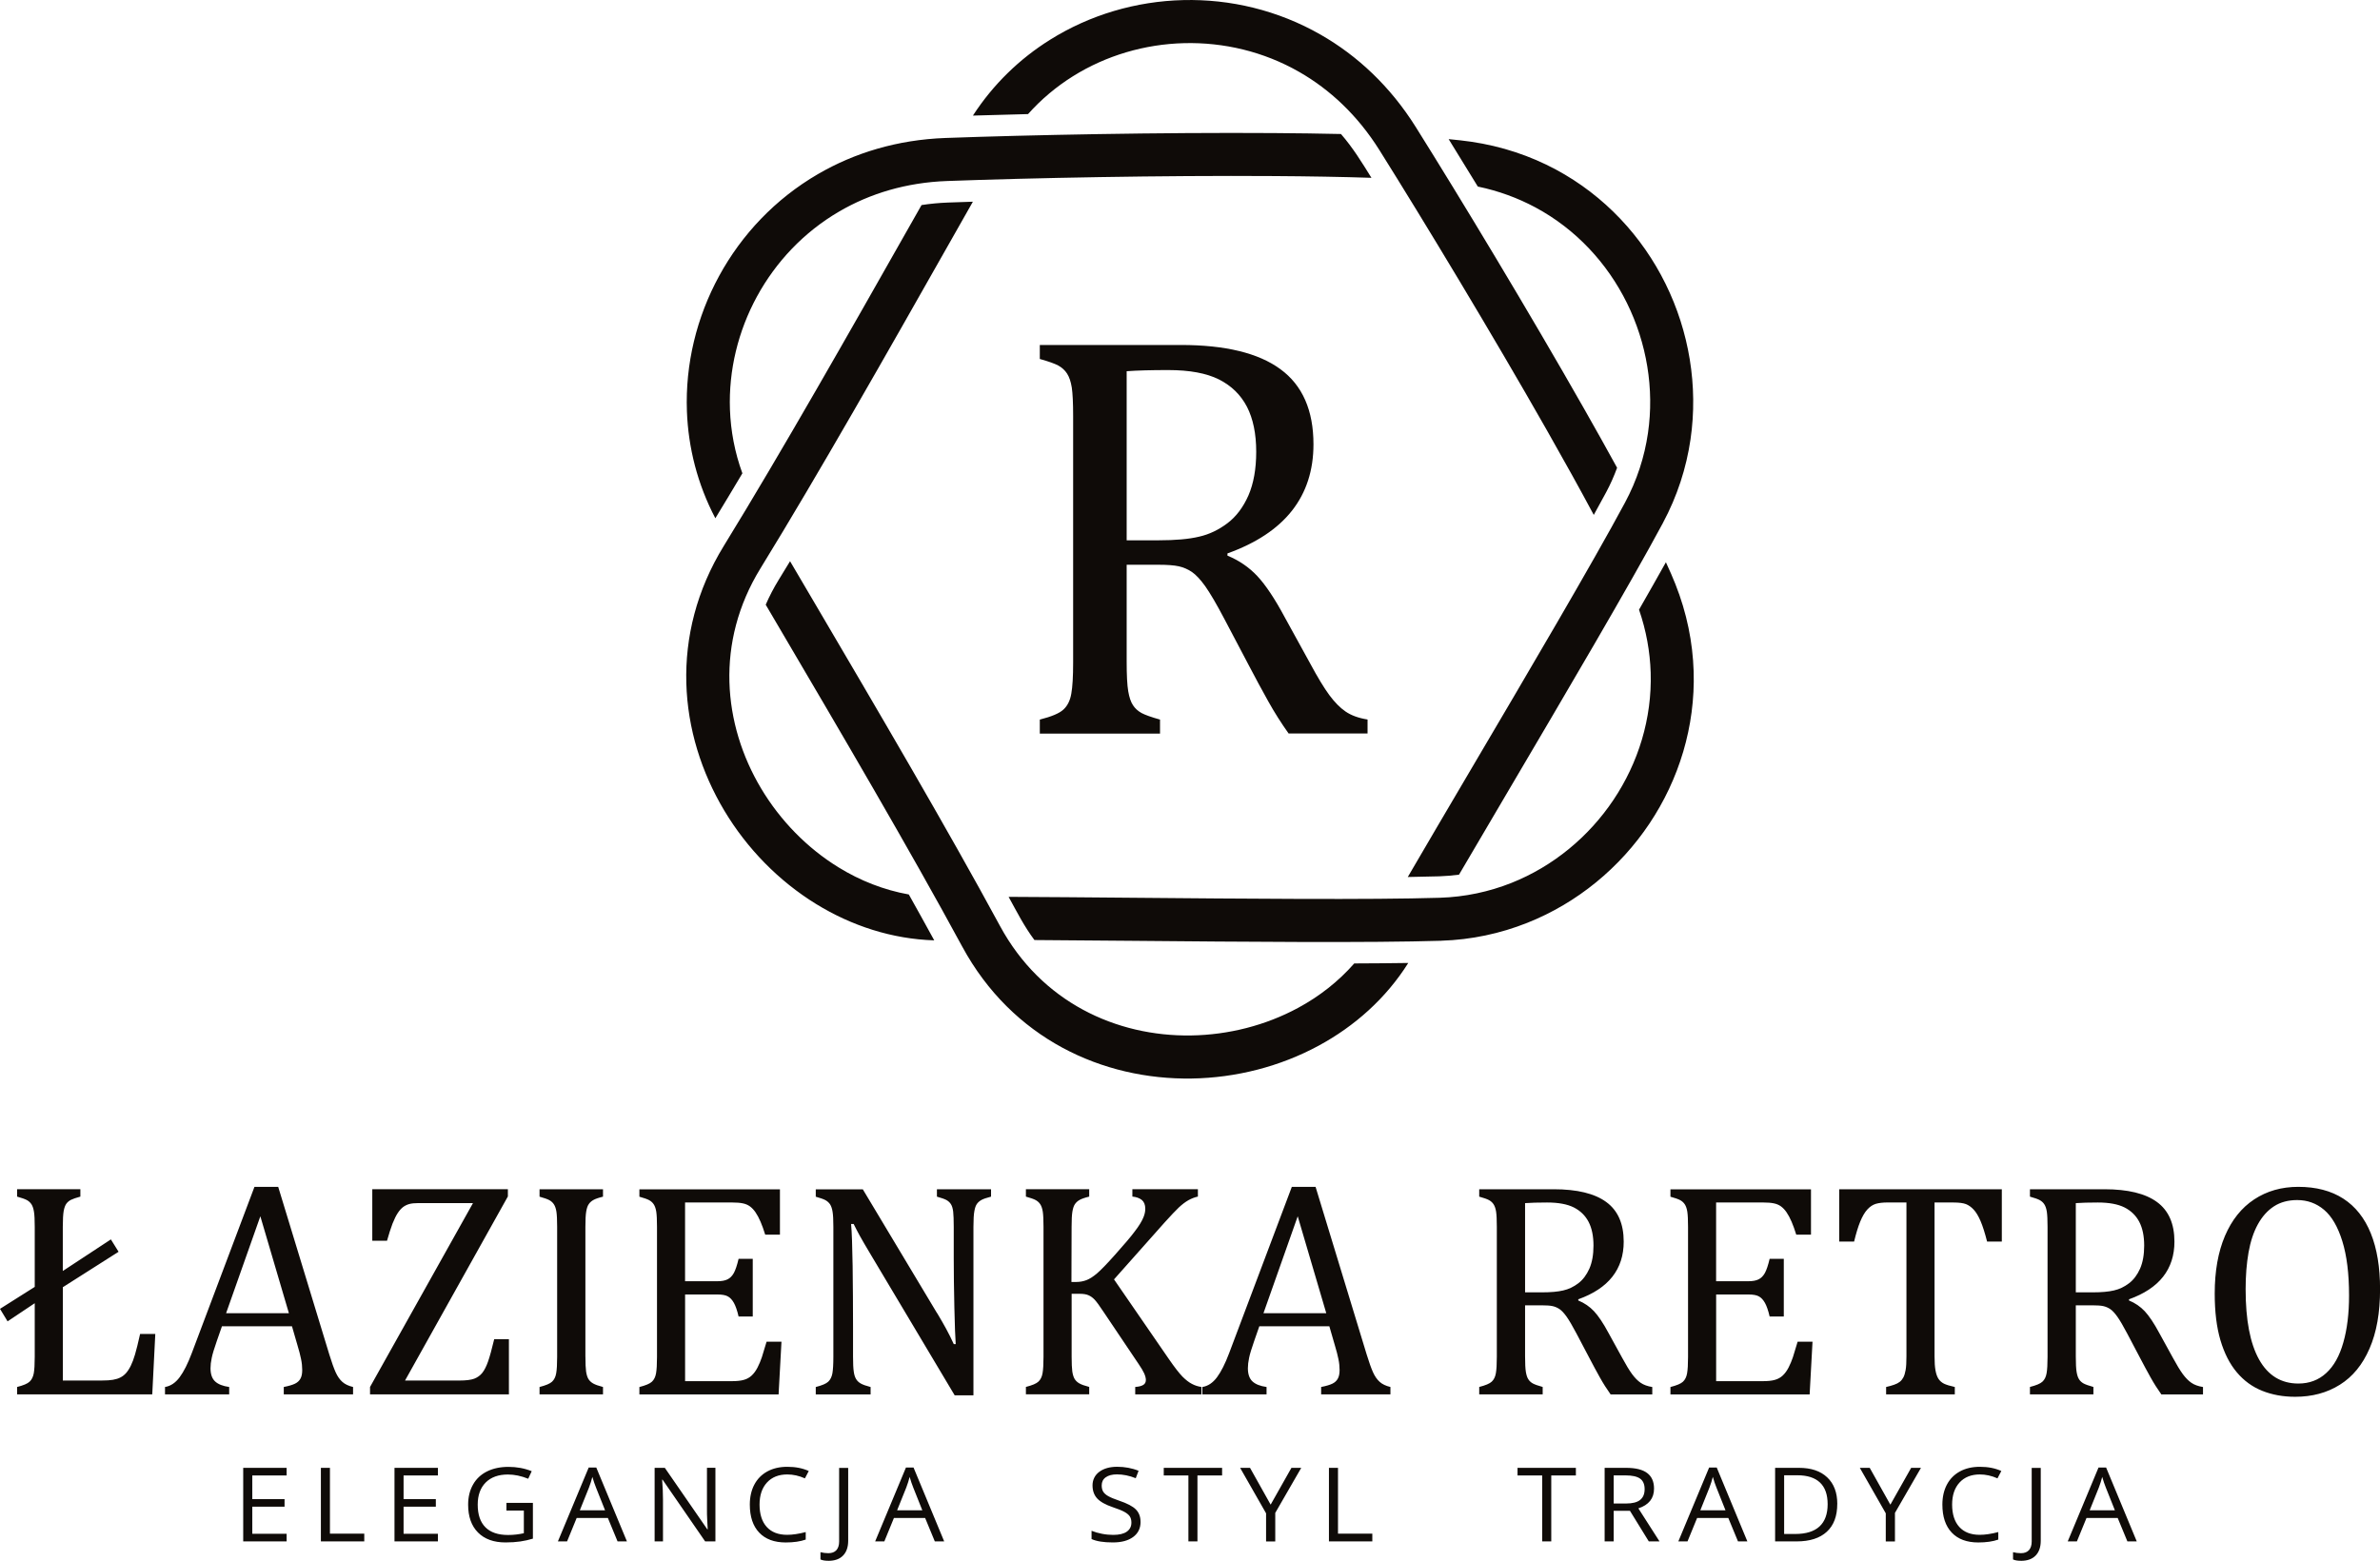
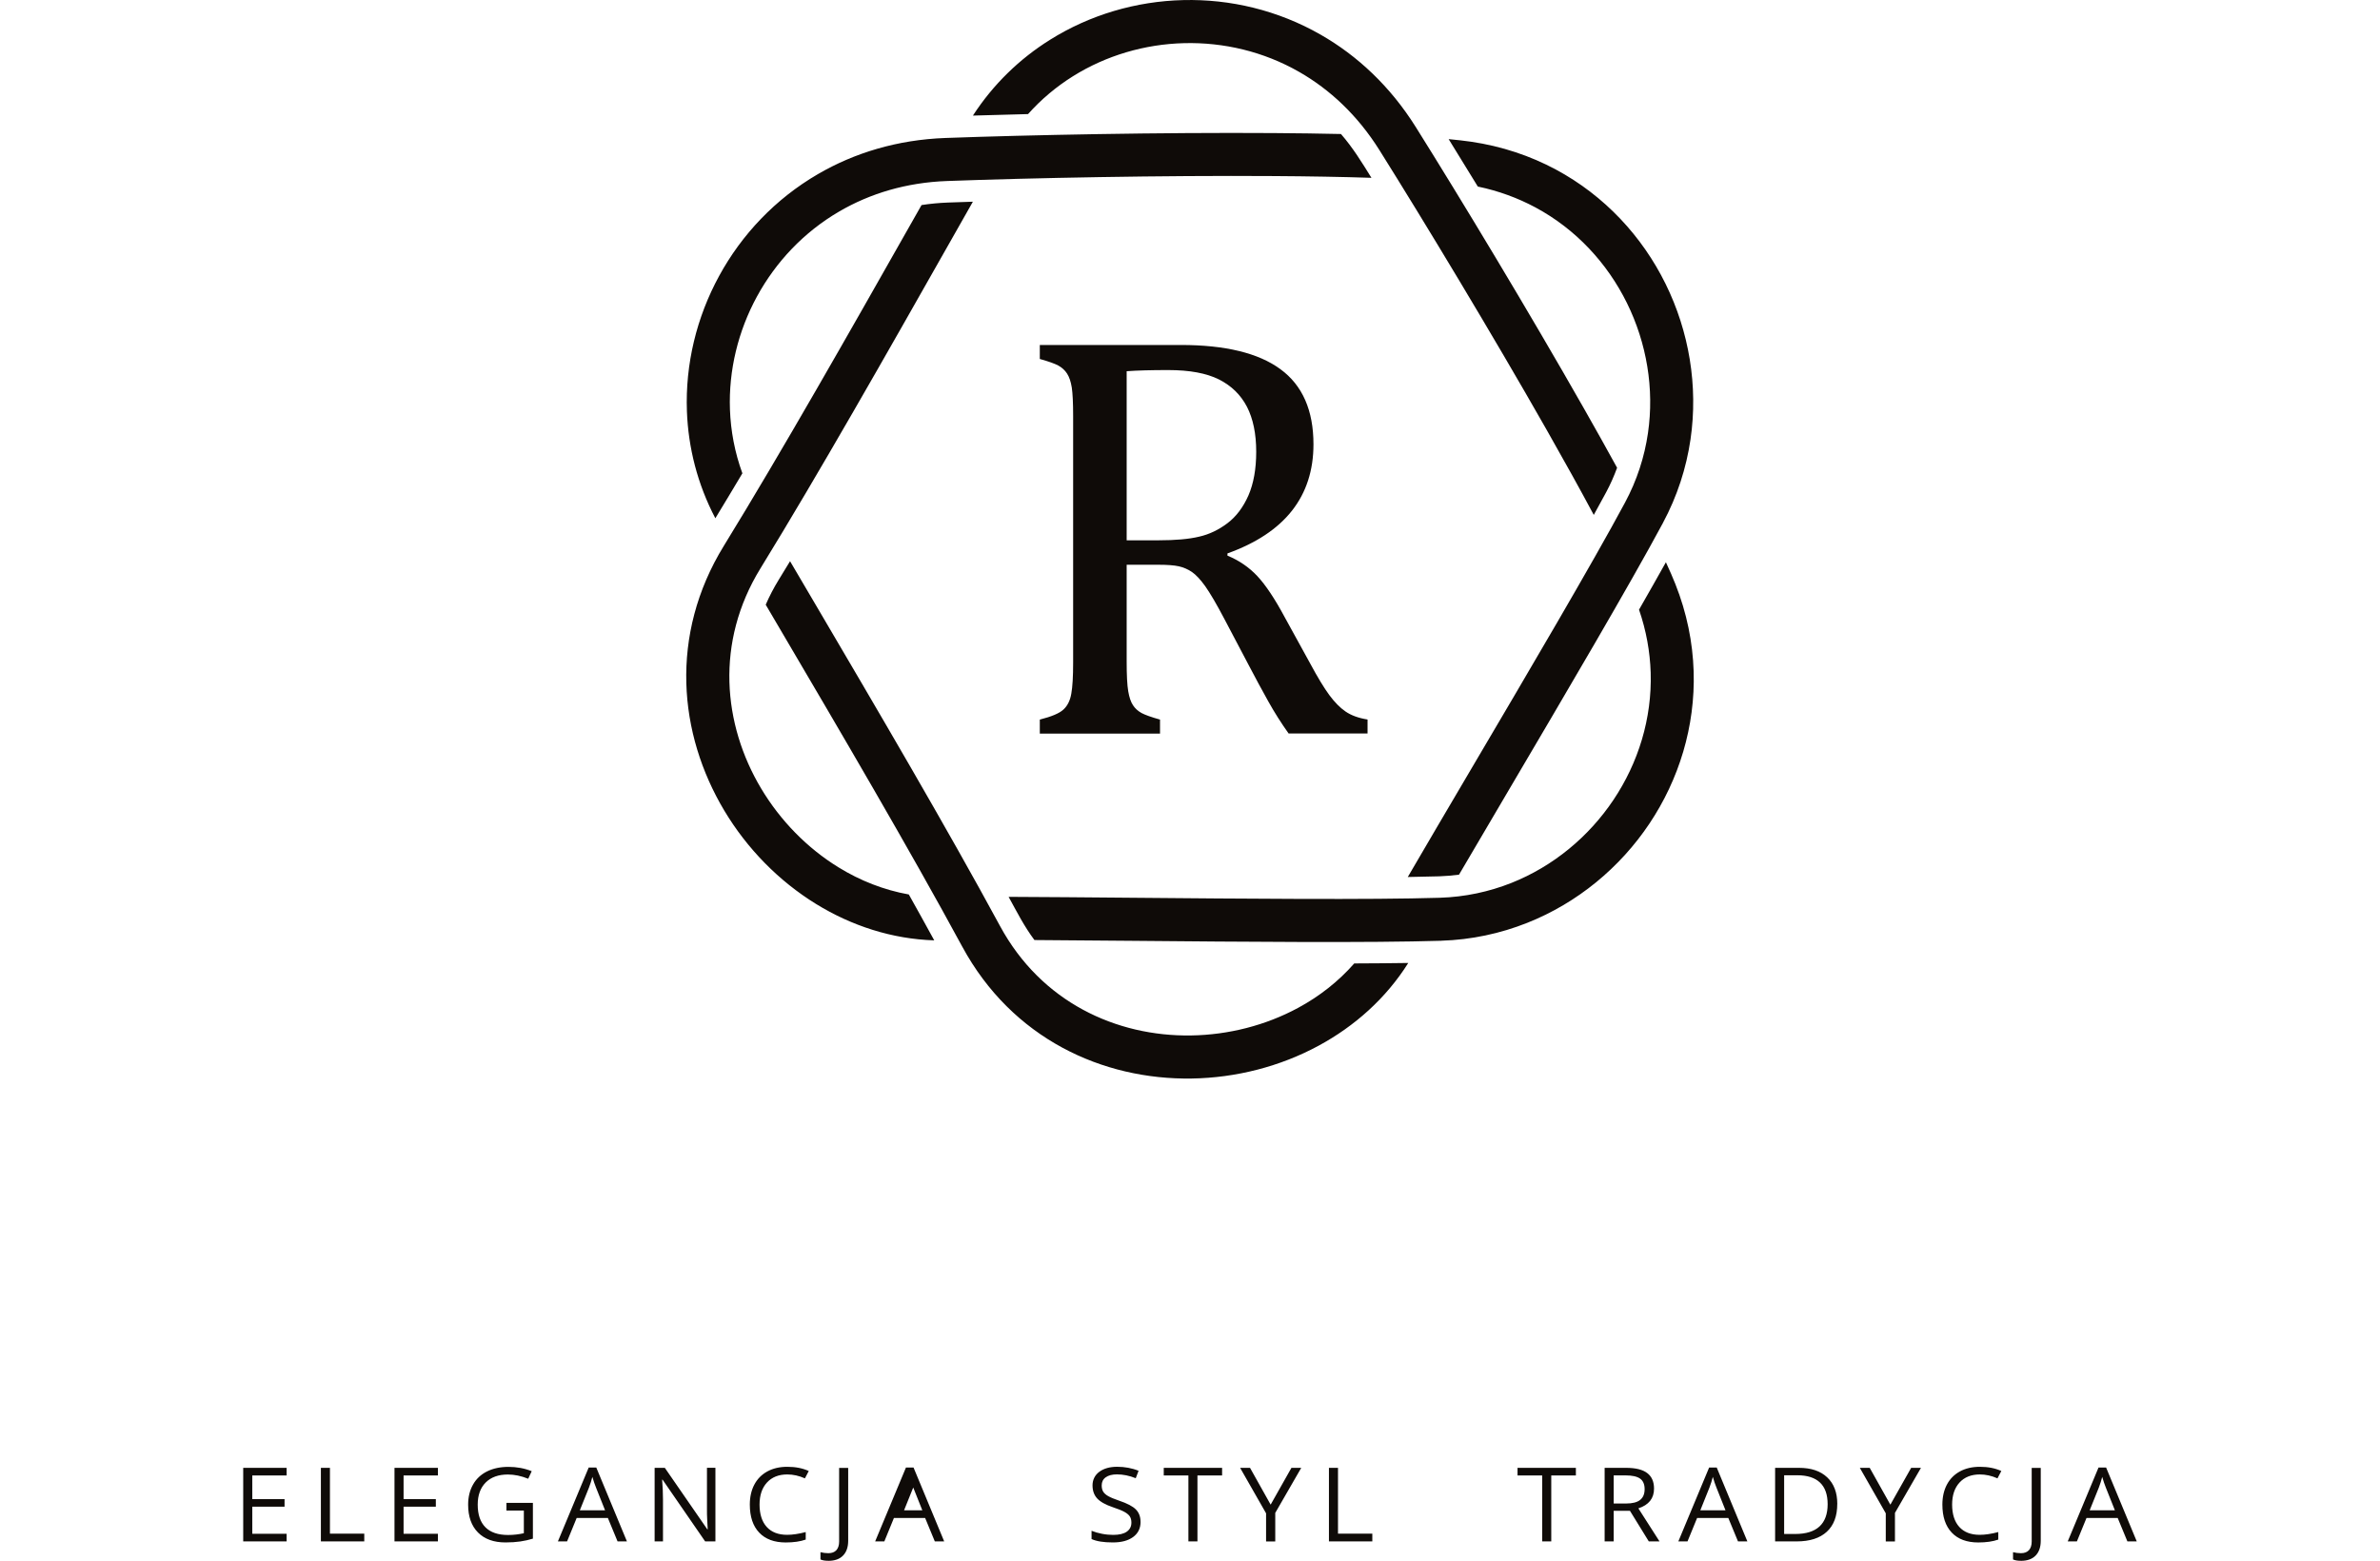
<svg xmlns="http://www.w3.org/2000/svg" id="Warstwa_2" data-name="Warstwa 2" viewBox="0 0 759.86 498.4">
  <defs>
    <style>
      .cls-1 {
        fill: #0f0b08;
      }
    </style>
  </defs>
  <g id="Warstwa_1-2" data-name="Warstwa 1">
    <path class="cls-1" d="M228.39,165.5c-5.73-10.92-8.65-22.57-9.08-34.18-.55-15.06,3.1-30.04,10.29-43.21,7.18-13.17,17.9-24.57,31.52-32.5,11.64-6.78,25.35-10.99,40.71-11.55,26.67-.97,68.59-1.81,104.92-1.57,7.42.05,14.61.15,21.38.3,3.84,4.43,6.64,9.01,9.73,13.99-9.39-.31-20.01-.49-31.2-.56-35.78-.24-77.54.6-104.29,1.58-13.04.47-24.61,4.01-34.38,9.7-11.34,6.6-20.3,16.14-26.32,27.19-6.01,11.03-9.07,23.55-8.62,36.09.25,6.85,1.54,13.72,3.97,20.36-2.9,4.87-5.78,9.67-8.63,14.35M449.61,307.51c-7.11,11.29-17.1,20.18-28.62,26.41-12.3,6.66-26.37,10.26-40.51,10.48-14.22.22-28.56-2.96-41.31-9.86-12.79-6.92-24.01-17.58-31.98-32.3-16.82-31.07-39.37-69.44-58.84-102.54l-3.88-6.6c1.16-2.69,2.56-5.37,4.19-8.03,1.17-1.9,2.36-3.86,3.58-5.86,2.57,4.38,5.23,8.9,7.95,13.52,19.55,33.26,42.22,71.8,59.08,102.96,6.59,12.17,15.87,20.99,26.46,26.72,10.66,5.77,22.64,8.42,34.53,8.24,11.97-.18,23.84-3.22,34.2-8.82,6.75-3.65,12.85-8.41,17.91-14.18,6.19-.02,12-.07,17.25-.15ZM298.29,300.28c-13.53-.42-26.41-4.65-37.72-11.6-11.92-7.33-22.07-17.7-29.33-29.84-7.3-12.21-11.72-26.21-12.12-40.7-.4-14.54,3.22-29.59,11.98-43.84,18.5-30.1,40.45-68.82,59.38-102.23l3.74-6.59c2.72-.42,5.52-.69,8.39-.8,2.54-.09,5.21-.18,8-.27-2.65,4.66-5.38,9.49-8.19,14.44-19.02,33.56-41.07,72.46-59.63,102.65-7.25,11.79-10.24,24.24-9.91,36.27.34,12.11,4.03,23.82,10.13,34.02,6.14,10.27,14.71,19.04,24.74,25.2,6.88,4.23,14.45,7.22,22.41,8.64,2.73,4.87,5.44,9.76,8.12,14.66ZM508.84,164.42c-4.39-8.21-9.49-17.39-14.95-27-17.68-31.1-39.29-66.85-53.51-89.53-6.93-11.05-15.78-19.31-25.58-24.92-11.38-6.52-24.13-9.5-36.71-9.19-12.56.31-24.93,3.92-35.57,10.59-5.24,3.29-10.07,7.31-14.3,12.06-6.24.15-12.15.31-17.6.48,6.52-10.06,14.97-18.16,24.56-24.17C347.95,4.72,362.75.39,377.76.03c14.99-.37,30.23,3.22,43.9,11.05,11.69,6.69,22.19,16.46,30.35,29.48,14.17,22.61,35.86,58.5,53.81,90.08,3.68,6.47,7.2,12.77,10.47,18.73-.98,2.68-2.15,5.31-3.51,7.85-1.2,2.23-2.51,4.64-3.94,7.21ZM460.12,300.41c-22.51.7-63.33.34-98.54.02-11.28-.1-21.98-.2-31.32-.25-3.28-4.38-5.62-9.03-8.24-13.79,11.01.04,24.84.16,39.66.29,35.23.31,76.08.68,98.03,0,8.05-.25,15.73-1.92,22.82-4.73,13.38-5.32,24.73-14.76,32.62-26.56,7.89-11.8,12.31-25.92,11.86-40.61-.21-6.63-1.4-13.38-3.72-20.1,3.13-5.47,6.03-10.57,8.58-15.14,1.19,2.58,2.21,4.9,3.01,6.93,3.69,9.29,5.56,18.69,5.85,27.9.55,17.66-4.72,34.57-14.12,48.63-9.4,14.06-22.97,25.32-39.01,31.69-8.55,3.4-17.8,5.41-27.49,5.71ZM530.93,166.98c-10.65,19.84-31.38,55.02-49.25,85.35-5.72,9.71-11.15,18.92-15.86,26.97-2.07.28-4.17.46-6.3.53-3.02.09-6.39.17-10.06.22,5.58-9.59,12.71-21.7,20.36-34.69,17.89-30.35,38.63-65.55,49.01-84.9,3.81-7.1,6.21-14.58,7.31-22.13,2.08-14.25-.42-28.79-6.69-41.53-6.27-12.73-16.29-23.62-29.24-30.57-5.6-3-11.75-5.28-18.39-6.66-3.09-5.05-6.2-10.1-9.31-15.14,2.68.25,5.07.52,7.13.82,9.9,1.45,18.97,4.53,27.09,8.88,15.57,8.36,27.58,21.37,35.05,36.54,7.47,15.17,10.44,32.55,7.95,49.63-1.33,9.11-4.22,18.12-8.8,26.66Z" />
    <path class="cls-1" d="M359.71,118.54v53.99h10.27c5.27,0,9.56-.37,12.82-1.15,3.29-.74,6.3-2.2,9.09-4.31,2.79-2.11,5.03-5.09,6.7-8.87,1.64-3.79,2.48-8.44,2.48-13.93,0-5.77-.99-10.55-2.95-14.37-1.99-3.82-4.96-6.73-8.97-8.75-4-1.99-9.37-2.98-16.17-2.98-5.46,0-9.9.12-13.28.37M359.71,180.35v30.91c0,4.34.16,7.51.5,9.49.34,1.95.84,3.44,1.52,4.44.65,1.02,1.55,1.83,2.7,2.48,1.15.62,3.13,1.33,5.93,2.11v4.47h-38.38v-4.47c3.79-.96,6.3-2.02,7.57-3.23,1.27-1.18,2.11-2.85,2.48-5.03.4-2.17.59-5.52.59-9.99v-78.66c0-4.16-.15-7.23-.43-9.12-.31-1.92-.81-3.38-1.52-4.47-.68-1.06-1.61-1.89-2.76-2.54-1.15-.62-3.13-1.33-5.93-2.11v-4.47h45.02c14.18,0,24.79,2.57,31.8,7.73,7.04,5.15,10.55,13.16,10.55,23.99,0,8.32-2.3,15.39-6.86,21.19-4.59,5.83-11.45,10.36-20.6,13.65v.71c3.69,1.52,6.86,3.69,9.49,6.48,2.64,2.82,5.59,7.2,8.78,13.16l8.19,14.89c2.36,4.38,4.37,7.7,6.08,10.02,1.71,2.3,3.41,4.03,5.18,5.24,1.77,1.21,4.1,2.08,7.01,2.54v4.47h-25.2c-2.3-3.23-4.5-6.67-6.55-10.36-2.05-3.69-4.1-7.45-6.08-11.26l-8.01-15.2c-2.42-4.59-4.41-7.97-5.96-10.18-1.55-2.17-2.98-3.69-4.28-4.59-1.3-.87-2.67-1.46-4.16-1.8-1.49-.34-3.72-.5-6.7-.5h-9.99Z" />
-     <path class="cls-1" d="M716.96,411.71c0,9.83,1.44,17.3,4.29,22.41,2.87,5.13,7.06,7.68,12.55,7.68,3.49,0,6.45-1.11,8.88-3.34,2.44-2.21,4.26-5.47,5.47-9.76,1.23-4.28,1.83-9.29,1.83-15.02,0-6.98-.72-12.76-2.15-17.35-1.43-4.59-3.36-7.93-5.83-10.01-2.46-2.08-5.32-3.11-8.58-3.11-2.88,0-5.36.67-7.42,2.01-2.06,1.34-3.77,3.26-5.13,5.73-1.36,2.47-2.36,5.47-2.98,8.99-.62,3.52-.93,7.44-.93,11.76M732.75,446.03c-3.83,0-7.34-.64-10.48-1.9-3.16-1.26-5.86-3.23-8.11-5.9-2.26-2.67-4-6.09-5.24-10.25-1.23-4.16-1.83-9.12-1.83-14.92,0-7.13,1.08-13.25,3.26-18.38,2.18-5.11,5.29-9.01,9.34-11.68,4.05-2.67,8.73-4.01,14.09-4.01,5.68,0,10.48,1.26,14.37,3.77,3.88,2.51,6.81,6.21,8.78,11.09,1.97,4.88,2.95,10.81,2.95,17.82,0,7.49-1.11,13.81-3.36,18.95-2.23,5.16-5.39,9.01-9.47,11.56-4.08,2.57-8.85,3.85-14.28,3.85ZM662.74,384.18v28.5h5.42c2.78,0,5.05-.2,6.76-.61,1.74-.39,3.33-1.16,4.8-2.28,1.47-1.11,2.65-2.69,3.54-4.68.87-2,1.31-4.45,1.31-7.35,0-3.05-.52-5.57-1.56-7.58-1.05-2.01-2.62-3.55-4.73-4.62-2.11-1.05-4.95-1.57-8.53-1.57-2.88,0-5.22.07-7.01.2ZM662.74,416.81v16.31c0,2.29.08,3.96.26,5.01.18,1.03.44,1.82.8,2.34.34.54.82.97,1.43,1.31.61.33,1.65.7,3.13,1.11v2.36h-20.26v-2.36c2-.51,3.33-1.06,4-1.7.67-.62,1.11-1.51,1.31-2.65.21-1.15.31-2.92.31-5.27v-41.52c0-2.19-.08-3.82-.23-4.82-.16-1.02-.43-1.79-.8-2.36-.36-.56-.85-1-1.46-1.34-.61-.33-1.65-.7-3.13-1.11v-2.36h23.77c7.49,0,13.09,1.36,16.79,4.08,3.72,2.72,5.57,6.94,5.57,12.66,0,4.39-1.21,8.12-3.62,11.19-2.42,3.08-6.04,5.47-10.88,7.21v.38c1.95.8,3.62,1.95,5.01,3.42,1.39,1.49,2.95,3.8,4.64,6.95l4.32,7.86c1.25,2.31,2.31,4.06,3.21,5.29.9,1.21,1.8,2.13,2.74,2.77.93.64,2.16,1.1,3.7,1.34v2.36h-13.3c-1.21-1.7-2.38-3.52-3.46-5.47-1.08-1.95-2.16-3.93-3.21-5.95l-4.23-8.03c-1.28-2.42-2.33-4.21-3.15-5.37-.82-1.15-1.57-1.95-2.26-2.42-.69-.46-1.41-.77-2.2-.95-.79-.18-1.97-.26-3.54-.26h-5.27ZM587.2,379.76h51.92v16.71h-4.7c-.7-2.75-1.39-4.93-2.08-6.54-.69-1.61-1.42-2.82-2.19-3.65-.75-.82-1.59-1.42-2.46-1.77-.88-.34-2.21-.52-3.96-.52h-6.09v49.14c0,1.88.1,3.39.31,4.5.21,1.13.52,2.01.95,2.67.44.66,1.01,1.16,1.75,1.54.74.36,1.9.72,3.46,1.06v2.36h-21.93v-2.36c.97-.21,1.82-.46,2.56-.72.74-.25,1.33-.56,1.8-.93.46-.36.84-.83,1.15-1.41.3-.57.54-1.36.72-2.36.18-.98.26-2.44.26-4.36v-49.14h-6.04c-1.51,0-2.75.15-3.72.43-.98.3-1.88.88-2.72,1.8-.84.92-1.59,2.21-2.28,3.88-.69,1.69-1.33,3.8-1.95,6.37h-4.75v-16.71ZM578.19,379.76v14.5h-4.7c-.49-1.57-.98-2.95-1.49-4.13-.51-1.2-1.05-2.18-1.59-2.98-.54-.8-1.15-1.44-1.8-1.92-.66-.48-1.42-.8-2.33-.98-.88-.18-1.97-.26-3.21-.26h-15.17v25.14h10.27c1.41,0,2.51-.2,3.31-.61.8-.39,1.47-1.08,2-2.03.52-.97,1.03-2.47,1.51-4.52h4.52v18.43h-4.52c-.44-1.92-.95-3.36-1.49-4.34-.54-.97-1.18-1.67-1.93-2.08-.75-.43-1.88-.62-3.39-.62h-10.27v27.68h14.92c1.57,0,2.85-.13,3.82-.41.98-.26,1.82-.74,2.52-1.39.7-.66,1.33-1.51,1.87-2.56.54-1.06,1-2.16,1.38-3.29.36-1.13.87-2.8,1.51-4.96h4.75l-.92,16.84h-44.44v-2.36c2-.51,3.33-1.06,4-1.7.67-.62,1.11-1.51,1.31-2.65.21-1.15.31-2.92.31-5.27v-41.52c0-2.19-.08-3.82-.23-4.82-.16-1.02-.43-1.79-.8-2.36-.36-.56-.85-1-1.46-1.34-.61-.33-1.65-.7-3.13-1.11v-2.36h44.88ZM486.91,384.18v28.5h5.42c2.78,0,5.05-.2,6.77-.61,1.74-.39,3.32-1.16,4.8-2.28,1.47-1.11,2.65-2.69,3.54-4.68.87-2,1.31-4.45,1.31-7.35,0-3.05-.52-5.57-1.56-7.58-1.05-2.01-2.62-3.55-4.73-4.62-2.11-1.05-4.95-1.57-8.53-1.57-2.88,0-5.22.07-7.01.2ZM486.91,416.81v16.31c0,2.29.08,3.96.26,5.01.18,1.03.44,1.82.8,2.34.34.54.82.97,1.43,1.31.61.33,1.65.7,3.13,1.11v2.36h-20.26v-2.36c2-.51,3.33-1.06,4-1.7.67-.62,1.11-1.51,1.31-2.65.21-1.15.31-2.92.31-5.27v-41.52c0-2.19-.08-3.82-.23-4.82-.16-1.02-.43-1.79-.8-2.36-.36-.56-.85-1-1.46-1.34-.61-.33-1.65-.7-3.13-1.11v-2.36h23.77c7.49,0,13.09,1.36,16.79,4.08,3.72,2.72,5.57,6.94,5.57,12.66,0,4.39-1.21,8.12-3.62,11.19-2.42,3.08-6.04,5.47-10.88,7.21v.38c1.95.8,3.62,1.95,5.01,3.42,1.39,1.49,2.95,3.8,4.64,6.95l4.32,7.86c1.25,2.31,2.31,4.06,3.21,5.29.9,1.21,1.8,2.13,2.74,2.77.93.64,2.16,1.1,3.7,1.34v2.36h-13.3c-1.21-1.7-2.38-3.52-3.46-5.47-1.08-1.95-2.16-3.93-3.21-5.95l-4.23-8.03c-1.28-2.42-2.33-4.21-3.15-5.37-.82-1.15-1.57-1.95-2.26-2.42-.69-.46-1.41-.77-2.2-.95-.79-.18-1.97-.26-3.54-.26h-5.27ZM403.37,419.35h20.07l-9.12-30.96-10.94,30.96ZM421.8,445.26v-2.36c1.61-.31,2.78-.67,3.57-1.05.79-.38,1.38-.92,1.75-1.61.39-.69.57-1.61.57-2.77,0-1.08-.11-2.26-.38-3.52-.26-1.26-.62-2.69-1.1-4.24l-1.79-6.19h-22.36l-1.64,4.7c-.82,2.36-1.38,4.16-1.62,5.37-.26,1.21-.39,2.33-.39,3.31,0,1.92.49,3.32,1.47,4.23.97.9,2.47,1.49,4.49,1.77v2.36h-20.49v-2.36c1.79-.28,3.34-1.33,4.67-3.11,1.33-1.79,2.62-4.36,3.87-7.68l20.02-53.12h7.58l16.31,53.51c.77,2.49,1.44,4.39,2.03,5.7.59,1.31,1.31,2.34,2.15,3.08.82.74,1.97,1.28,3.41,1.62v2.36h-22.13ZM342.09,409.37h1.44c1.21,0,2.33-.2,3.34-.59,1-.38,2.13-1.1,3.37-2.15,1.24-1.06,3.16-3.03,5.72-5.91,3.06-3.42,5.16-5.9,6.29-7.44,1.41-1.82,2.34-3.36,2.83-4.6.38-.93.57-1.82.57-2.69,0-1.28-.38-2.21-1.11-2.82-.74-.59-1.74-.95-3.01-1.07v-2.36h20.92v2.36c-1.02.21-2.03.61-3.03,1.16-.98.56-2,1.33-3.05,2.31-1.03.98-2.56,2.59-4.57,4.82l-16.13,18.15,17.48,25.39c1.85,2.69,3.31,4.55,4.36,5.64,1.06,1.06,2.06,1.85,3.03,2.34.95.51,1.98.84,3.06.98v2.36h-21.16v-2.36c1.2-.08,2.05-.31,2.6-.67.54-.34.8-.87.8-1.57,0-.57-.18-1.28-.54-2.1-.38-.8-.95-1.8-1.75-2.95l-11.19-16.64c-1.31-2-2.28-3.31-2.88-3.95-.61-.64-1.26-1.11-1.97-1.41-.7-.31-1.64-.46-2.83-.46h-2.54v20.11c0,2.13.08,3.7.21,4.7.15.98.39,1.77.72,2.34.34.57.84,1.06,1.49,1.44.66.39,1.72.77,3.19,1.15v2.36h-20.21v-2.36c2-.51,3.33-1.06,4-1.7.67-.62,1.11-1.51,1.31-2.65.21-1.15.31-2.92.31-5.27v-41.52c0-2.19-.08-3.82-.23-4.82-.16-1.02-.43-1.79-.8-2.36-.36-.56-.85-1-1.46-1.34-.61-.33-1.65-.7-3.13-1.11v-2.36h20.21v2.36c-1.41.34-2.42.7-3.05,1.05-.62.34-1.11.79-1.49,1.33-.36.52-.64,1.31-.82,2.37-.18,1.05-.26,2.69-.26,4.88l-.05,17.63ZM299.19,419.3c1.15,1.92,2.11,3.6,2.9,5.05.79,1.44,1.59,3.05,2.42,4.85h.62c-.15-1.97-.3-5.83-.43-11.65-.13-5.8-.2-11.04-.2-15.71v-10.09c0-2.19-.07-3.82-.18-4.85-.13-1.02-.36-1.8-.7-2.34-.33-.54-.8-.98-1.39-1.33-.59-.33-1.62-.7-3.1-1.11v-2.36h17.28v2.36c-1.44.38-2.46.72-3.05,1.05-.59.33-1.08.74-1.44,1.24-.38.51-.65,1.28-.83,2.31-.2,1.02-.3,2.7-.3,5.03v53.81h-5.99l-26.73-44.83c-1.67-2.78-2.85-4.82-3.55-6.09-.7-1.28-1.36-2.54-1.97-3.78h-.82c.23,2.46.39,6.91.49,13.37.08,6.44.13,12.86.13,19.26v9.79c0,2.13.08,3.7.23,4.7.13.98.38,1.77.72,2.34.33.57.82,1.06,1.47,1.44.66.39,1.72.77,3.19,1.15v2.36h-17.51v-2.36c1.98-.51,3.31-1.06,3.98-1.7.67-.62,1.11-1.51,1.33-2.65.2-1.15.31-2.92.31-5.27v-41.52c0-2.19-.08-3.82-.25-4.82-.16-1.02-.43-1.79-.79-2.36-.38-.56-.87-1-1.47-1.34-.61-.33-1.64-.7-3.11-1.11v-2.36h15.02l23.7,39.54ZM249.01,379.76v14.5h-4.7c-.49-1.57-.98-2.95-1.49-4.13-.51-1.2-1.05-2.18-1.59-2.98-.54-.8-1.15-1.44-1.8-1.92-.66-.48-1.42-.8-2.33-.98-.88-.18-1.97-.26-3.21-.26h-15.17v25.14h10.27c1.41,0,2.51-.2,3.31-.61.8-.39,1.47-1.08,2-2.03.52-.97,1.03-2.47,1.51-4.52h4.52v18.43h-4.52c-.44-1.92-.95-3.36-1.49-4.34-.54-.97-1.18-1.67-1.93-2.08-.75-.43-1.88-.62-3.39-.62h-10.27v27.68h14.92c1.57,0,2.85-.13,3.82-.41.98-.26,1.82-.74,2.52-1.39.7-.66,1.33-1.51,1.87-2.56.54-1.06,1-2.16,1.38-3.29.36-1.13.87-2.8,1.51-4.96h4.75l-.92,16.84h-44.44v-2.36c2-.51,3.33-1.06,4-1.7.67-.62,1.11-1.51,1.31-2.65.21-1.15.31-2.92.31-5.27v-41.52c0-2.19-.08-3.82-.23-4.82-.16-1.02-.43-1.79-.8-2.36-.36-.56-.85-1-1.46-1.34-.61-.33-1.65-.7-3.13-1.11v-2.36h44.88ZM186.91,433.27c0,2.13.07,3.7.21,4.7.15.98.39,1.77.72,2.34.34.57.84,1.06,1.49,1.44.66.39,1.72.77,3.19,1.15v2.36h-20.26v-2.36c2-.51,3.33-1.06,4-1.7.67-.62,1.11-1.51,1.31-2.65.21-1.15.31-2.92.31-5.27v-41.52c0-2.19-.08-3.82-.23-4.82-.16-1.02-.43-1.79-.8-2.36-.36-.56-.85-1-1.46-1.34-.61-.33-1.65-.7-3.13-1.11v-2.36h20.26v2.36c-1.41.34-2.42.7-3.05,1.05-.62.34-1.13.79-1.49,1.33-.38.52-.64,1.31-.82,2.37-.18,1.05-.26,2.69-.26,4.88v41.52ZM129.32,440.84h17.33c2.15,0,3.73-.2,4.77-.59,1.05-.41,1.9-1.03,2.57-1.87.67-.85,1.28-2.05,1.82-3.59.54-1.52,1.2-3.92,1.97-7.14h4.7v17.61h-44.34v-2.36l32.87-58.72h-17.41c-1.24,0-2.23.1-2.95.31-.72.2-1.38.52-1.95.95-.57.44-1.15,1.06-1.7,1.9-.56.84-1.11,1.97-1.69,3.42-.56,1.46-1.13,3.28-1.75,5.45h-4.7v-16.46h43.29v2.31l-32.83,58.77ZM72.17,419.35h20.07l-9.12-30.96-10.94,30.96ZM90.6,445.26v-2.36c1.61-.31,2.78-.67,3.57-1.05.79-.38,1.38-.92,1.75-1.61.39-.69.57-1.61.57-2.77,0-1.08-.11-2.26-.38-3.52-.26-1.26-.62-2.69-1.1-4.24l-1.79-6.19h-22.36l-1.64,4.7c-.82,2.36-1.38,4.16-1.62,5.37-.26,1.21-.39,2.33-.39,3.31,0,1.92.49,3.32,1.47,4.23.97.9,2.47,1.49,4.49,1.77v2.36h-20.49v-2.36c1.78-.28,3.34-1.33,4.67-3.11,1.33-1.79,2.62-4.36,3.87-7.68l20.02-53.12h7.58l16.31,53.51c.77,2.49,1.44,4.39,2.03,5.7.59,1.31,1.31,2.34,2.15,3.08.82.74,1.97,1.28,3.41,1.62v2.36h-22.13ZM2.41,421.93l-2.41-3.98,11.09-7.01v-19.2c0-2.19-.08-3.82-.25-4.82-.16-1.02-.43-1.79-.79-2.36-.38-.56-.85-1-1.46-1.34-.62-.33-1.65-.7-3.13-1.11v-2.36h20.2v2.36c-1.39.38-2.39.72-3,1.03-.59.3-1.08.7-1.46,1.21-.38.51-.67,1.29-.87,2.36-.18,1.05-.28,2.74-.28,5.03v14.12l15.35-10.09,2.46,3.95-17.8,11.32v29.79h12.56c1.38,0,2.54-.07,3.46-.23.93-.16,1.72-.41,2.37-.75.66-.33,1.25-.79,1.79-1.39.52-.59,1.03-1.36,1.51-2.33.47-.95.93-2.16,1.36-3.62.44-1.46.97-3.64,1.62-6.55h4.85l-.97,19.3H5.47v-2.36c1.98-.51,3.31-1.06,3.98-1.7.67-.62,1.11-1.51,1.33-2.65.21-1.15.31-2.92.31-5.27v-17.13l-8.68,5.8Z" />
-     <path class="cls-1" d="M675.22,482.28l-2.9-7.28c-.37-.92-.76-2.05-1.15-3.39-.25,1.03-.6,2.15-1.07,3.39l-2.93,7.28h8.05ZM679.21,492.21l-3.09-7.47h-9.97l-3.06,7.47h-2.93l9.83-23.58h2.43l9.78,23.58h-3ZM645.22,498.4c-1.07,0-1.9-.14-2.52-.43v-2.32c.81.21,1.64.32,2.52.32,1.12,0,1.97-.32,2.56-.96.58-.64.88-1.57.88-2.78v-23.49h2.89v23.26c0,2.03-.55,3.61-1.64,4.73-1.08,1.12-2.65,1.68-4.69,1.68ZM632.09,470.83c-2.73,0-4.89.86-6.47,2.58-1.58,1.72-2.37,4.07-2.37,7.06s.76,5.45,2.29,7.12c1.52,1.68,3.7,2.52,6.52,2.52,1.73,0,3.71-.3,5.93-.88v2.4c-1.72.61-3.85.92-6.38.92-3.66,0-6.49-1.05-8.48-3.15-1.99-2.1-2.99-5.08-2.99-8.95,0-2.42.48-4.55,1.44-6.37.96-1.82,2.34-3.22,4.15-4.21,1.81-.99,3.94-1.48,6.39-1.48,2.61,0,4.89.45,6.84,1.34l-1.23,2.35c-1.88-.84-3.76-1.25-5.65-1.25ZM603.54,480.47l6.63-11.74h3.13l-8.3,14.38v9.11h-2.93v-8.98l-8.28-14.51h3.16l6.58,11.74ZM583.51,480.34c0-3.06-.81-5.37-2.44-6.92-1.62-1.55-4.05-2.33-7.25-2.33h-4.2v18.75h3.52c3.45,0,6.04-.8,7.77-2.4,1.73-1.6,2.6-3.97,2.6-7.1ZM586.58,480.24c0,3.88-1.11,6.84-3.34,8.89-2.23,2.05-5.43,3.08-9.62,3.08h-6.88v-23.49h7.62c3.87,0,6.87,1.01,9.01,3.04,2.14,2.02,3.22,4.85,3.22,8.48ZM550.9,482.28l-2.9-7.28c-.37-.92-.76-2.05-1.15-3.39-.25,1.03-.6,2.15-1.07,3.39l-2.92,7.28h8.05ZM554.89,492.21l-3.09-7.47h-9.97l-3.06,7.47h-2.93l9.83-23.58h2.43l9.78,23.58h-2.99ZM515.2,480.11h3.96c2.04,0,3.54-.38,4.49-1.15.95-.76,1.43-1.91,1.43-3.44s-.48-2.67-1.45-3.36c-.97-.69-2.53-1.03-4.67-1.03h-3.76v8.98ZM515.2,482.44v9.77h-2.89v-23.49h6.82c3.05,0,5.31.55,6.76,1.66,1.46,1.1,2.19,2.76,2.19,4.98,0,3.11-1.67,5.21-5,6.3l6.75,10.55h-3.42l-6.02-9.77h-5.18ZM495.26,492.21h-2.89v-21.05h-7.87v-2.43h18.63v2.43h-7.86v21.05ZM424.29,492.21v-23.49h2.89v21.02h10.96v2.47h-13.86ZM405.68,480.47l6.63-11.74h3.13l-8.29,14.38v9.11h-2.93v-8.98l-8.28-14.51h3.16l6.58,11.74ZM382.31,492.21h-2.89v-21.05h-7.87v-2.43h18.63v2.43h-7.87v21.05ZM364.15,485.97c0,2.07-.8,3.68-2.38,4.84-1.59,1.16-3.74,1.73-6.47,1.73-2.95,0-5.22-.36-6.8-1.08v-2.64c1.02.41,2.13.73,3.33.96,1.2.24,2.39.35,3.58.35,1.93,0,3.38-.35,4.35-1.04.97-.69,1.46-1.64,1.46-2.88,0-.81-.17-1.48-.52-2-.35-.52-.93-1-1.74-1.44-.81-.44-2.05-.94-3.7-1.49-2.31-.78-3.97-1.71-4.96-2.78-.99-1.07-1.49-2.47-1.49-4.19s.72-3.25,2.16-4.32c1.45-1.07,3.35-1.61,5.72-1.61s4.75.43,6.82,1.28l-.9,2.37c-2.06-.82-4.05-1.22-5.99-1.22-1.53,0-2.73.31-3.59.93-.87.62-1.29,1.49-1.29,2.59,0,.82.16,1.48.48,2,.32.52.85,1,1.61,1.43.75.43,1.91.91,3.46,1.44,2.61.88,4.4,1.82,5.38,2.83.98,1,1.47,2.31,1.47,3.92ZM294.47,482.28l-2.9-7.28c-.37-.92-.76-2.05-1.15-3.39-.25,1.03-.6,2.15-1.07,3.39l-2.93,7.28h8.05ZM298.46,492.21l-3.09-7.47h-9.97l-3.06,7.47h-2.93l9.83-23.58h2.43l9.78,23.58h-3ZM264.47,498.4c-1.07,0-1.9-.14-2.52-.43v-2.32c.81.21,1.64.32,2.52.32,1.12,0,1.97-.32,2.56-.96.58-.64.88-1.57.88-2.78v-23.49h2.89v23.26c0,2.03-.55,3.61-1.64,4.73-1.08,1.12-2.65,1.68-4.69,1.68ZM251.34,470.83c-2.73,0-4.89.86-6.47,2.58-1.58,1.72-2.37,4.07-2.37,7.06s.76,5.45,2.29,7.12c1.52,1.68,3.7,2.52,6.52,2.52,1.73,0,3.71-.3,5.93-.88v2.4c-1.72.61-3.85.92-6.38.92-3.66,0-6.49-1.05-8.48-3.15-1.99-2.1-2.99-5.08-2.99-8.95,0-2.42.48-4.55,1.44-6.37.96-1.82,2.34-3.22,4.15-4.21,1.81-.99,3.94-1.48,6.39-1.48,2.61,0,4.89.45,6.84,1.34l-1.23,2.35c-1.88-.84-3.76-1.25-5.65-1.25ZM228.43,492.21h-3.3l-13.59-19.71h-.14c.18,2.31.27,4.43.27,6.36v13.35h-2.67v-23.49h3.26l13.56,19.63h.13c-.02-.29-.07-1.22-.15-2.79-.08-1.57-.11-2.69-.09-3.37v-13.48h2.7v23.49ZM193.18,482.28l-2.9-7.28c-.37-.92-.76-2.05-1.16-3.39-.25,1.03-.6,2.15-1.07,3.39l-2.93,7.28h8.05ZM197.17,492.21l-3.09-7.47h-9.97l-3.06,7.47h-2.93l9.83-23.58h2.43l9.78,23.58h-3ZM161.69,479.91h8.45v11.42c-1.32.4-2.65.7-4.02.9-1.36.2-2.94.31-4.72.31-3.77,0-6.7-1.06-8.79-3.17-2.1-2.12-3.15-5.08-3.15-8.89,0-2.44.52-4.58,1.56-6.41,1.04-1.84,2.53-3.24,4.48-4.21,1.95-.97,4.24-1.45,6.85-1.45s5.13.46,7.41,1.38l-1.12,2.41c-2.25-.9-4.41-1.35-6.48-1.35-3.03,0-5.39.85-7.09,2.55-1.7,1.7-2.55,4.06-2.55,7.08,0,3.17.82,5.58,2.46,7.22,1.64,1.64,4.05,2.46,7.22,2.46,1.72,0,3.4-.19,5.05-.56v-7.23h-5.56v-2.43ZM139.81,492.21h-13.86v-23.49h13.86v2.43h-10.96v7.57h10.3v2.4h-10.3v8.65h10.96v2.43ZM102.45,492.21v-23.49h2.89v21.02h10.96v2.47h-13.85ZM91.51,492.21h-13.86v-23.49h13.86v2.43h-10.96v7.57h10.3v2.4h-10.3v8.65h10.96v2.43Z" />
+     <path class="cls-1" d="M675.22,482.28l-2.9-7.28c-.37-.92-.76-2.05-1.15-3.39-.25,1.03-.6,2.15-1.07,3.39l-2.93,7.28h8.05ZM679.21,492.21l-3.09-7.47h-9.97l-3.06,7.47h-2.93l9.83-23.58h2.43l9.78,23.58h-3ZM645.22,498.4c-1.07,0-1.9-.14-2.52-.43v-2.32c.81.21,1.64.32,2.52.32,1.12,0,1.97-.32,2.56-.96.58-.64.88-1.57.88-2.78v-23.49h2.89v23.26c0,2.03-.55,3.61-1.64,4.73-1.08,1.12-2.65,1.68-4.69,1.68ZM632.09,470.83c-2.73,0-4.89.86-6.47,2.58-1.58,1.72-2.37,4.07-2.37,7.06s.76,5.45,2.29,7.12c1.52,1.68,3.7,2.52,6.52,2.52,1.73,0,3.71-.3,5.93-.88v2.4c-1.72.61-3.85.92-6.38.92-3.66,0-6.49-1.05-8.48-3.15-1.99-2.1-2.99-5.08-2.99-8.95,0-2.42.48-4.55,1.44-6.37.96-1.82,2.34-3.22,4.15-4.21,1.81-.99,3.94-1.48,6.39-1.48,2.61,0,4.89.45,6.84,1.34l-1.23,2.35c-1.88-.84-3.76-1.25-5.65-1.25ZM603.54,480.47l6.63-11.74h3.13l-8.3,14.38v9.11h-2.93v-8.98l-8.28-14.51h3.16l6.58,11.74ZM583.51,480.34c0-3.06-.81-5.37-2.44-6.92-1.62-1.55-4.05-2.33-7.25-2.33h-4.2v18.75h3.52c3.45,0,6.04-.8,7.77-2.4,1.73-1.6,2.6-3.97,2.6-7.1ZM586.58,480.24c0,3.88-1.11,6.84-3.34,8.89-2.23,2.05-5.43,3.08-9.62,3.08h-6.88v-23.49h7.62c3.87,0,6.87,1.01,9.01,3.04,2.14,2.02,3.22,4.85,3.22,8.48ZM550.9,482.28l-2.9-7.28c-.37-.92-.76-2.05-1.15-3.39-.25,1.03-.6,2.15-1.07,3.39l-2.92,7.28h8.05ZM554.89,492.21l-3.09-7.47h-9.97l-3.06,7.47h-2.93l9.83-23.58h2.43l9.78,23.58h-2.99ZM515.2,480.11h3.96c2.04,0,3.54-.38,4.49-1.15.95-.76,1.43-1.91,1.43-3.44s-.48-2.67-1.45-3.36c-.97-.69-2.53-1.03-4.67-1.03h-3.76v8.98ZM515.2,482.44v9.77h-2.89v-23.49h6.82c3.05,0,5.31.55,6.76,1.66,1.46,1.1,2.19,2.76,2.19,4.98,0,3.11-1.67,5.21-5,6.3l6.75,10.55h-3.42l-6.02-9.77h-5.18ZM495.26,492.21h-2.89v-21.05h-7.87v-2.43h18.63v2.43h-7.86v21.05ZM424.29,492.21v-23.49h2.89v21.02h10.96v2.47h-13.86ZM405.68,480.47l6.63-11.74h3.13l-8.29,14.38v9.11h-2.93v-8.98l-8.28-14.51h3.16l6.58,11.74ZM382.31,492.21h-2.89v-21.05h-7.87v-2.43h18.63v2.43h-7.87v21.05ZM364.15,485.97c0,2.07-.8,3.68-2.38,4.84-1.59,1.16-3.74,1.73-6.47,1.73-2.95,0-5.22-.36-6.8-1.08v-2.64c1.02.41,2.13.73,3.33.96,1.2.24,2.39.35,3.58.35,1.93,0,3.38-.35,4.35-1.04.97-.69,1.46-1.64,1.46-2.88,0-.81-.17-1.48-.52-2-.35-.52-.93-1-1.74-1.44-.81-.44-2.05-.94-3.7-1.49-2.31-.78-3.97-1.71-4.96-2.78-.99-1.07-1.49-2.47-1.49-4.19s.72-3.25,2.16-4.32c1.45-1.07,3.35-1.61,5.72-1.61s4.75.43,6.82,1.28l-.9,2.37c-2.06-.82-4.05-1.22-5.99-1.22-1.53,0-2.73.31-3.59.93-.87.62-1.29,1.49-1.29,2.59,0,.82.16,1.48.48,2,.32.52.85,1,1.61,1.43.75.43,1.91.91,3.46,1.44,2.61.88,4.4,1.82,5.38,2.83.98,1,1.47,2.31,1.47,3.92ZM294.47,482.28l-2.9-7.28l-2.93,7.28h8.05ZM298.46,492.21l-3.09-7.47h-9.97l-3.06,7.47h-2.93l9.83-23.58h2.43l9.78,23.58h-3ZM264.47,498.4c-1.07,0-1.9-.14-2.52-.43v-2.32c.81.21,1.64.32,2.52.32,1.12,0,1.97-.32,2.56-.96.58-.64.88-1.57.88-2.78v-23.49h2.89v23.26c0,2.03-.55,3.61-1.64,4.73-1.08,1.12-2.65,1.68-4.69,1.68ZM251.34,470.83c-2.73,0-4.89.86-6.47,2.58-1.58,1.72-2.37,4.07-2.37,7.06s.76,5.45,2.29,7.12c1.52,1.68,3.7,2.52,6.52,2.52,1.73,0,3.71-.3,5.93-.88v2.4c-1.72.61-3.85.92-6.38.92-3.66,0-6.49-1.05-8.48-3.15-1.99-2.1-2.99-5.08-2.99-8.95,0-2.42.48-4.55,1.44-6.37.96-1.82,2.34-3.22,4.15-4.21,1.81-.99,3.94-1.48,6.39-1.48,2.61,0,4.89.45,6.84,1.34l-1.23,2.35c-1.88-.84-3.76-1.25-5.65-1.25ZM228.43,492.21h-3.3l-13.59-19.71h-.14c.18,2.31.27,4.43.27,6.36v13.35h-2.67v-23.49h3.26l13.56,19.63h.13c-.02-.29-.07-1.22-.15-2.79-.08-1.57-.11-2.69-.09-3.37v-13.48h2.7v23.49ZM193.18,482.28l-2.9-7.28c-.37-.92-.76-2.05-1.16-3.39-.25,1.03-.6,2.15-1.07,3.39l-2.93,7.28h8.05ZM197.17,492.21l-3.09-7.47h-9.97l-3.06,7.47h-2.93l9.83-23.58h2.43l9.78,23.58h-3ZM161.69,479.91h8.45v11.42c-1.32.4-2.65.7-4.02.9-1.36.2-2.94.31-4.72.31-3.77,0-6.7-1.06-8.79-3.17-2.1-2.12-3.15-5.08-3.15-8.89,0-2.44.52-4.58,1.56-6.41,1.04-1.84,2.53-3.24,4.48-4.21,1.95-.97,4.24-1.45,6.85-1.45s5.13.46,7.41,1.38l-1.12,2.41c-2.25-.9-4.41-1.35-6.48-1.35-3.03,0-5.39.85-7.09,2.55-1.7,1.7-2.55,4.06-2.55,7.08,0,3.17.82,5.58,2.46,7.22,1.64,1.64,4.05,2.46,7.22,2.46,1.72,0,3.4-.19,5.05-.56v-7.23h-5.56v-2.43ZM139.81,492.21h-13.86v-23.49h13.86v2.43h-10.96v7.57h10.3v2.4h-10.3v8.65h10.96v2.43ZM102.45,492.21v-23.49h2.89v21.02h10.96v2.47h-13.85ZM91.51,492.21h-13.86v-23.49h13.86v2.43h-10.96v7.57h10.3v2.4h-10.3v8.65h10.96v2.43Z" />
  </g>
</svg>